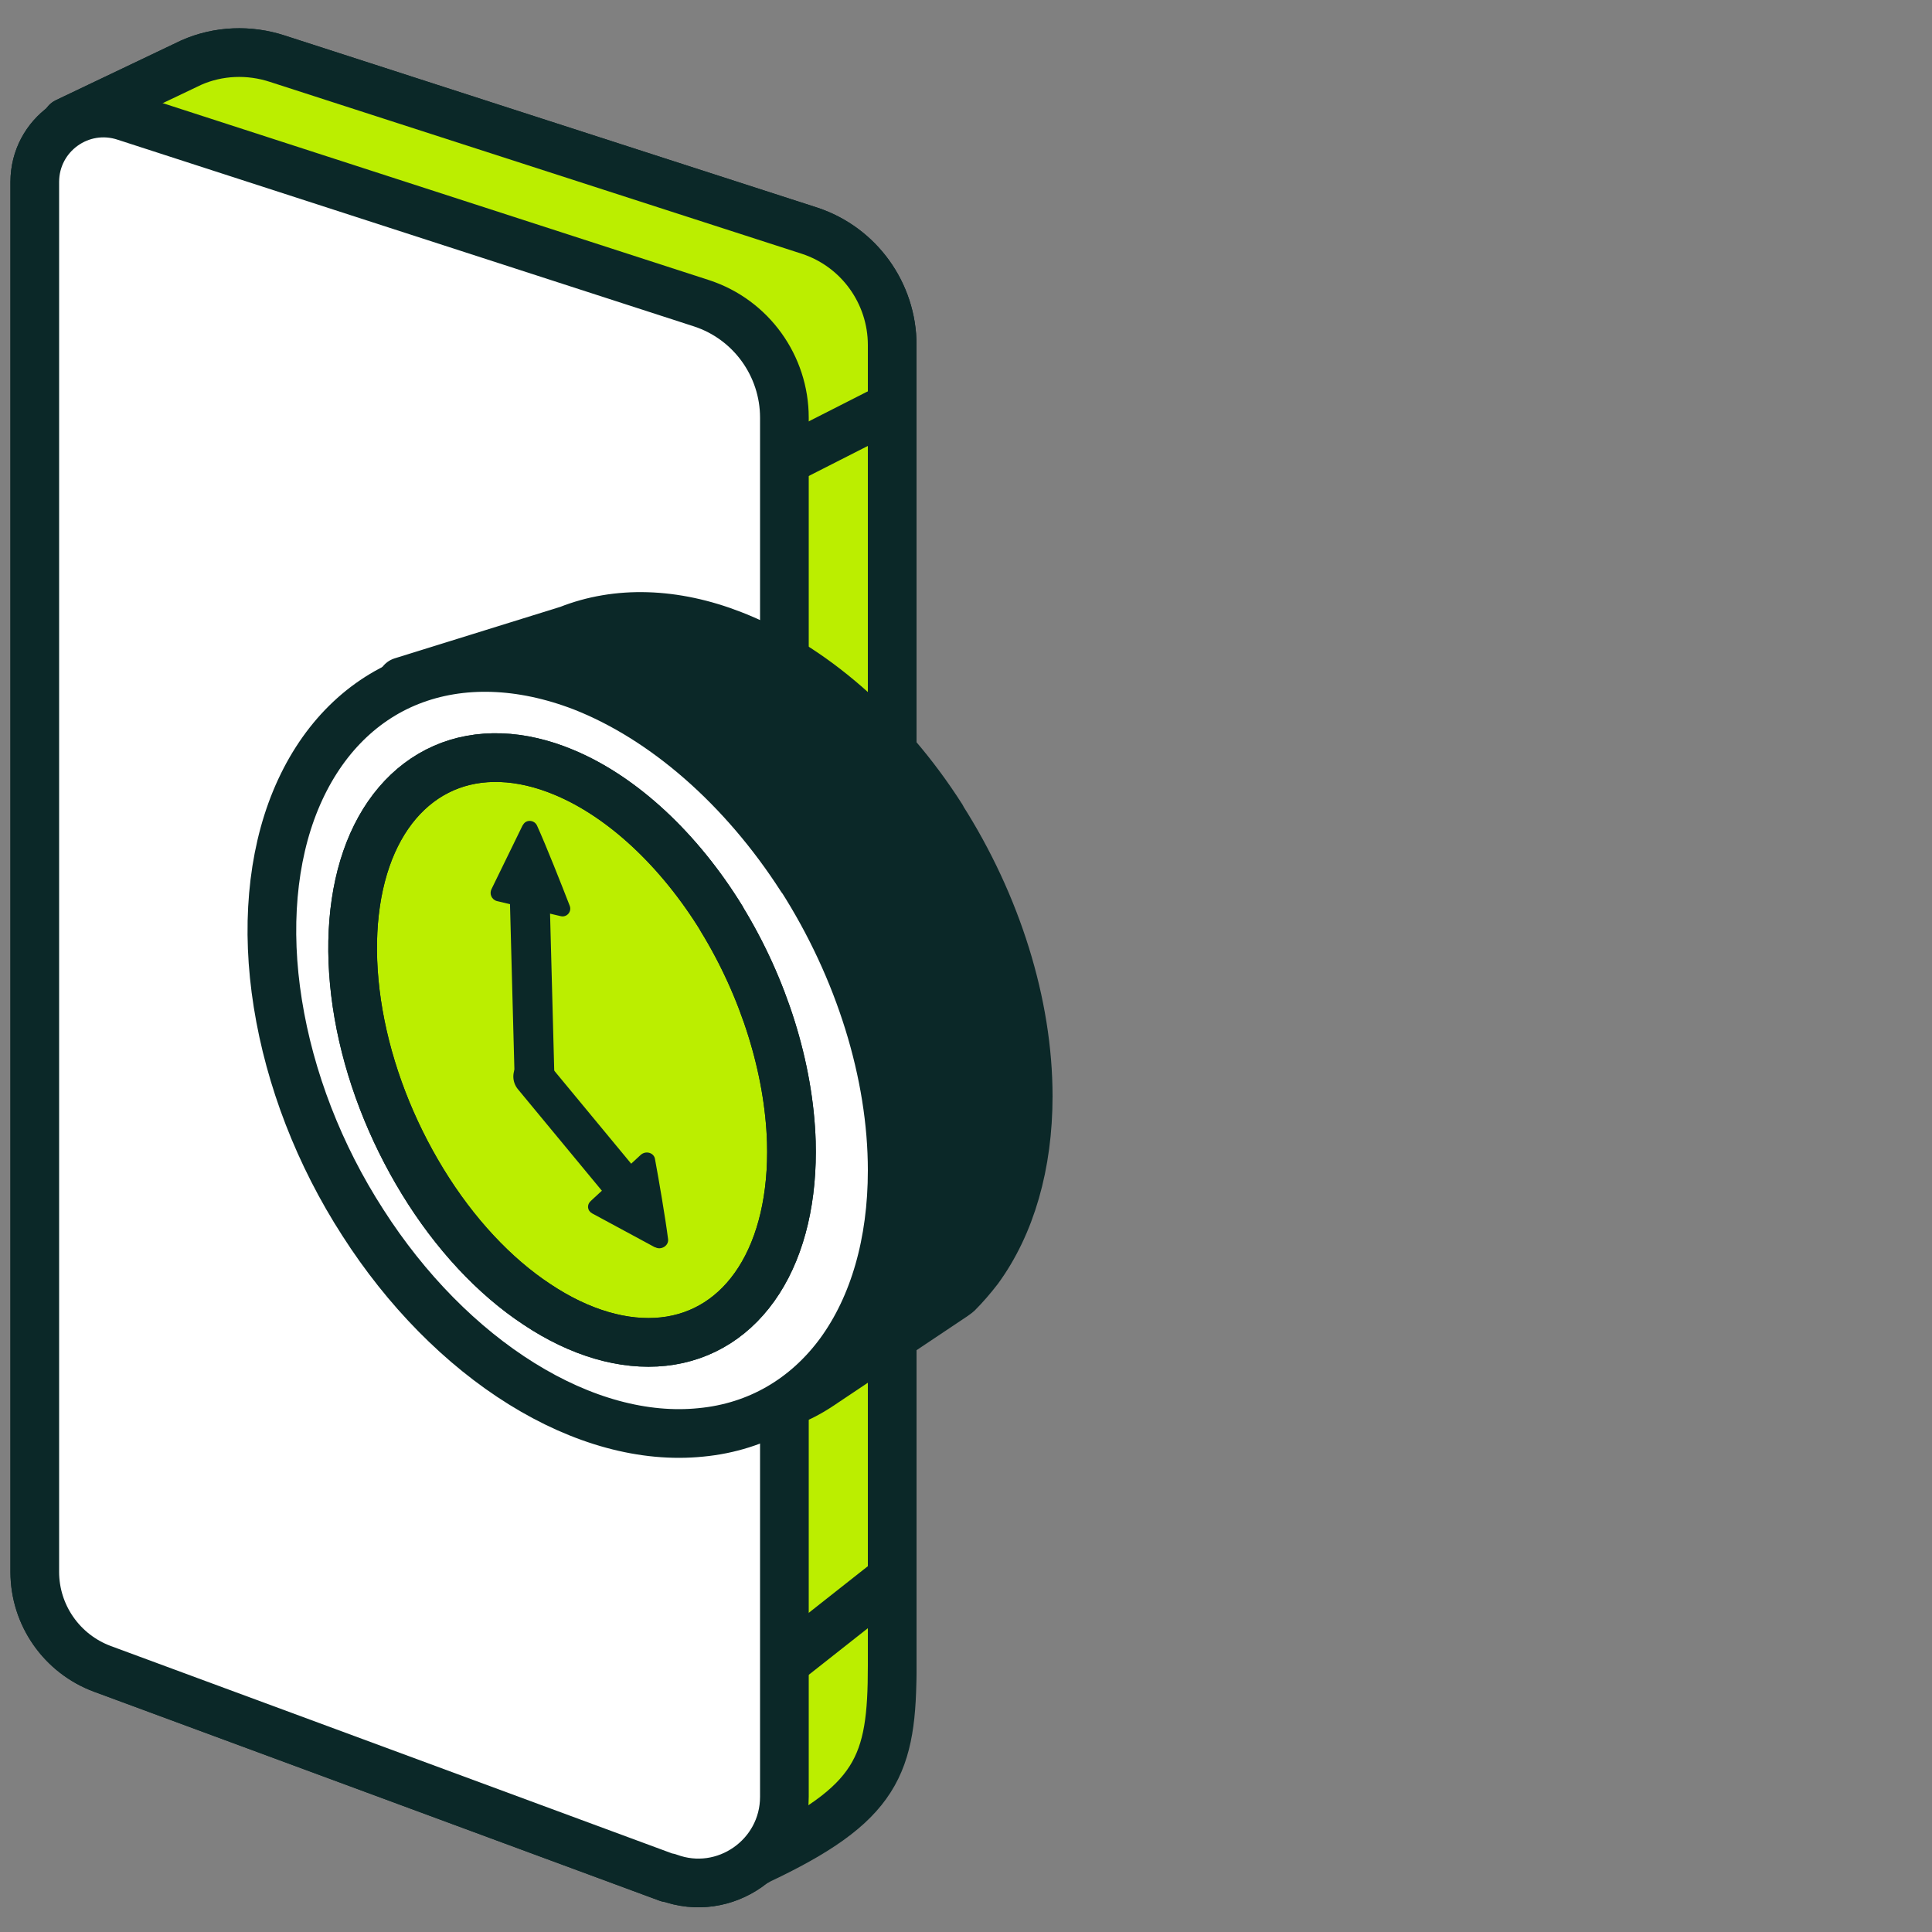
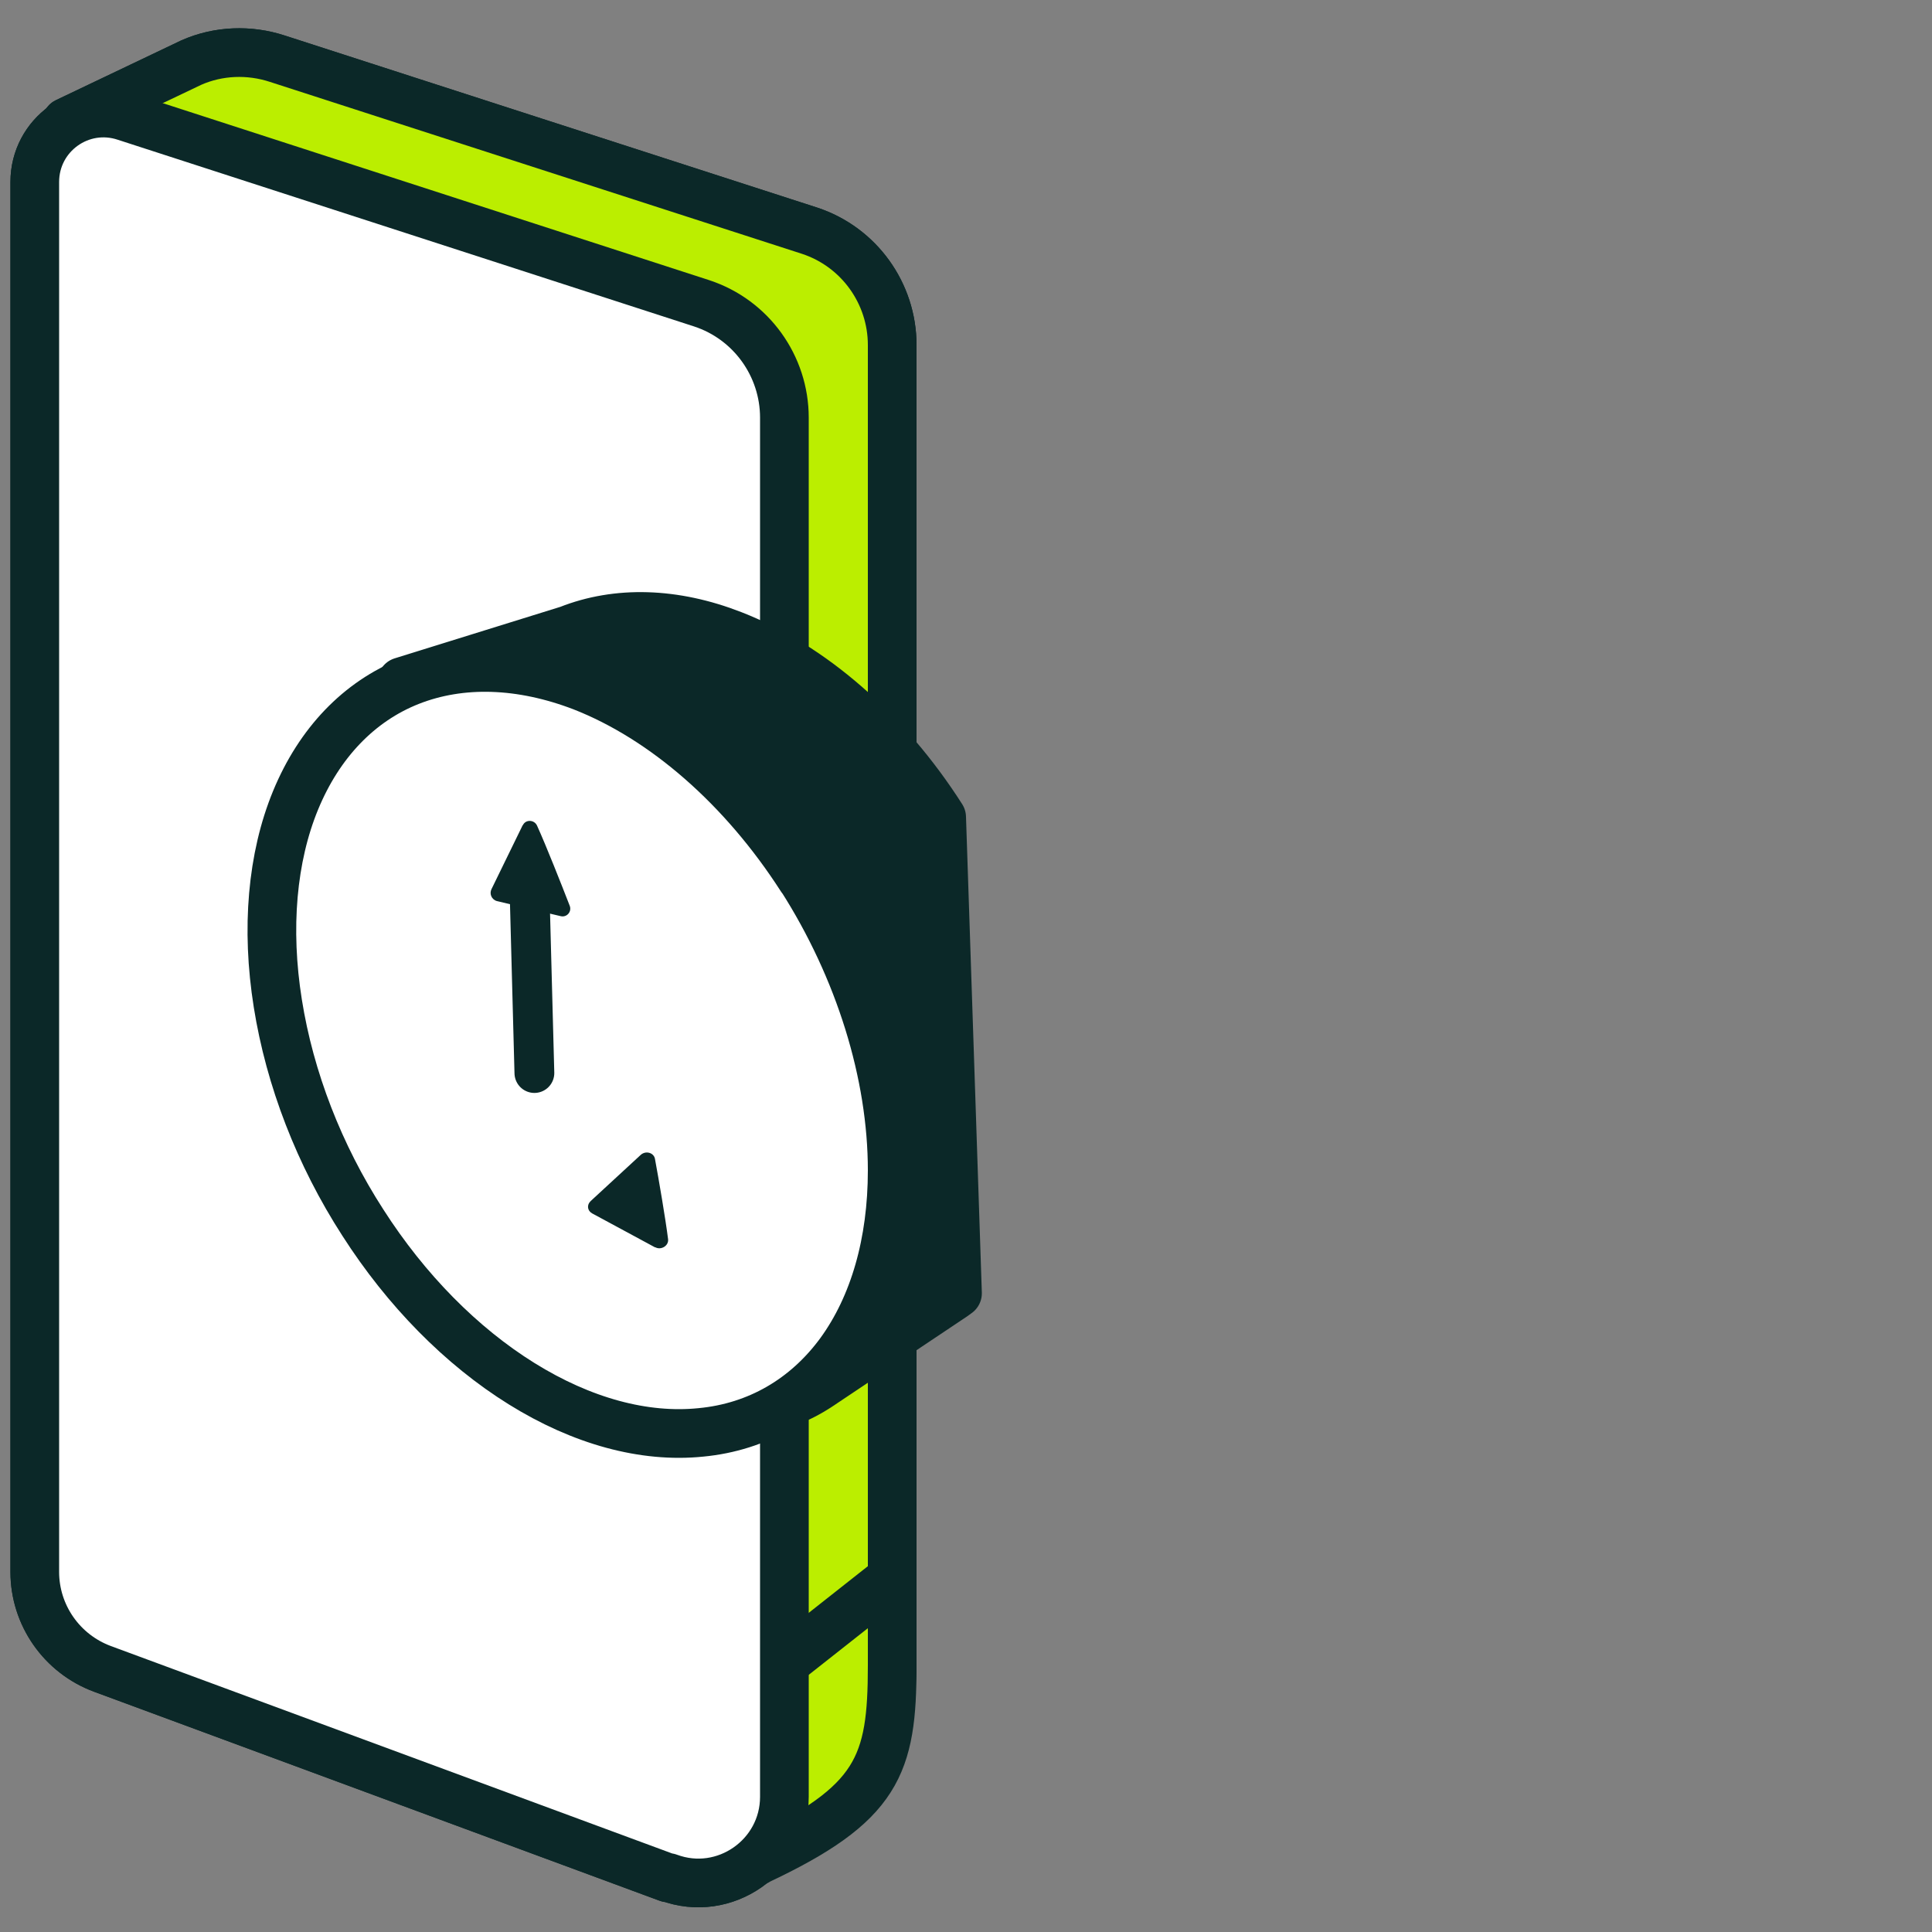
<svg xmlns="http://www.w3.org/2000/svg" id="Layer_1" data-name="Layer 1" width="50" height="50" viewBox="0 0 50 50">
  <rect x="0" y="0" width="50" height="50" fill="#808080" stroke="none" />
  <defs>
    <style>
      .cls-1, .cls-2, .cls-3 {
        fill: none;
      }

      .cls-4 {
        fill: #fff;
      }

      .cls-4, .cls-5, .cls-2, .cls-3, .cls-6 {
        stroke: #0b2828;
        stroke-linecap: round;
        stroke-linejoin: round;
      }

      .cls-4, .cls-5, .cls-3, .cls-6 {
        stroke-width: 1.26px;
      }

      .cls-7, .cls-6 {
        fill: #0b2828;
      }

      .cls-5 {
        fill: #be0;
      }

      .cls-2 {
        stroke-width: 1.03px;
      }

      .cls-8 {
        clip-path: url(#clippath);
      }
    </style>
    <clipPath id="clippath">
      <rect class="cls-1" width="27.91" height="50" />
    </clipPath>
  </defs>
  <g class="cls-8">
    <g>
      <path class="cls-4" d="M19.87,47.71l-15.01-5.64c-.7-.26-1.16-.93-1.16-1.67L1.72,3.16l3.23-1.54c.7-.31,1.5-.34,2.23-.1l13.77,4.45c1.28.42,2.14,1.62,2.14,2.96v34.17s0,.1,0,.16c-.06,1.57-.91,3-2.23,3.83l-.98.62Z" />
      <path class="cls-4" d="M17.29,48.6l-14.64-5.41c-1.05-.39-1.75-1.39-1.75-2.51V4.71c0-1.22,1.19-2.08,2.35-1.69l14.91,4.83c1.28.42,2.14,1.62,2.14,2.96v35.69c0,1.55-1.55,2.63-3,2.09Z" />
      <path class="cls-4" d="M18.06,47.85c-.16,0-.31-.03-.47-.09l-14.64-5.41c-.7-.26-1.16-.93-1.16-1.67V4.71c0-.55.46-.89.89-.89.09,0,.19.02.28.05l14.91,4.83c.91.3,1.52,1.15,1.52,2.12v35.69c0,.83-.69,1.34-1.34,1.34Z" />
      <path class="cls-5" d="M19.6,48.16l-14.75-6.08c-.7-.26-1.16-.93-1.16-1.67L1.72,3.16l3.23-1.54c.7-.31,1.5-.34,2.23-.1l13.77,4.45c1.28.42,2.14,1.62,2.14,2.96v34.17c0,2.59-.36,3.58-3.48,5.05Z" />
      <path class="cls-4" d="M17.29,48.6l-14.64-5.41c-1.05-.39-1.75-1.39-1.75-2.51V4.71c0-1.22,1.19-2.08,2.35-1.69l14.91,4.83c1.28.42,2.14,1.62,2.14,2.96v35.69c0,1.55-1.55,2.63-3,2.09Z" />
      <path class="cls-4" d="M21.82,24.94l.19-.09c.15-.07.25-.23.25-.4v-4.28c0-.33-.34-.54-.64-.4l-.19.09c-.15.07-.25.23-.25.4v4.28c0,.33.34.54.64.4Z" />
-       <path class="cls-3" d="M20.54,11.81l2.4-1.22" />
      <path class="cls-3" d="M20.54,42.85l2.32-1.83" />
-       <path class="cls-6" d="M24.37,21.15c-1.43-2.24-3.38-3.93-5.41-4.72-1.51-.59-2.99-.63-4.25-.13l-4.31,1.34,2.17.36c-.26.37-.49.78-.67,1.23-.58,1.41-.73,3.16-.43,5.01.3,1.85,1.02,3.73,2.09,5.4,1.07,1.67,2.43,3.05,3.91,3.97.43.26.86.49,1.29.67l-3.37,1.42,2.19.69c1.22.38,2.55.19,3.62-.52l3.47-2.32.11-.08c.19-.19.37-.4.54-.62.84-1.15,1.29-2.71,1.29-4.48,0-2.38-.81-4.97-2.24-7.21Z" />
-       <path class="cls-4" d="M21.46,26.56c-.52-1.69-1.41-3.3-2.55-4.63-1.14-1.33-2.48-2.33-3.85-2.86-1.84-.71-3.6-.54-4.89.48-1.3,1.02-2.03,2.8-2.03,4.95,0,1.61.41,3.33,1.17,4.96.76,1.63,1.84,3.09,3.11,4.19,1.27,1.1,2.66,1.8,4,2.01,1.34.21,2.58-.09,3.54-.85.97-.76,1.63-1.95,1.89-3.42.27-1.47.13-3.16-.39-4.84Z" />
+       <path class="cls-6" d="M24.37,21.15c-1.43-2.24-3.38-3.93-5.41-4.72-1.51-.59-2.99-.63-4.25-.13l-4.31,1.34,2.17.36c-.26.37-.49.78-.67,1.23-.58,1.41-.73,3.16-.43,5.01.3,1.85,1.02,3.73,2.09,5.4,1.07,1.67,2.43,3.05,3.91,3.97.43.26.86.49,1.29.67l-3.37,1.42,2.19.69c1.22.38,2.55.19,3.62-.52l3.47-2.32.11-.08Z" />
      <path class="cls-4" d="M20.74,22.73c-1.51-2.35-3.55-4.13-5.67-4.96-1.59-.61-3.14-.66-4.46-.14-1.32.52-2.35,1.6-2.96,3.08-.61,1.48-.77,3.32-.46,5.26.31,1.95,1.07,3.92,2.2,5.67,1.12,1.75,2.55,3.2,4.11,4.17,1.56.97,3.17,1.41,4.64,1.26,1.47-.14,2.72-.87,3.6-2.07.88-1.21,1.35-2.84,1.35-4.71,0-2.5-.85-5.22-2.35-7.57Z" />
-       <path class="cls-5" d="M18.68,23.78c-1.1-1.79-2.57-3.16-4.08-3.79-1.12-.47-2.21-.51-3.12-.11-.91.4-1.61,1.22-2,2.35-.39,1.13-.46,2.53-.2,4.02.26,1.49.84,2.99,1.66,4.33.82,1.34,1.85,2.45,2.96,3.18,1.11.74,2.25,1.07,3.27.96,1.02-.11,1.88-.66,2.47-1.58.59-.92.88-2.17.84-3.59-.06-1.91-.71-3.99-1.81-5.78Z" />
      <path class="cls-2" d="M13.83,27.77l-.12-4.51" />
-       <path class="cls-2" d="M16.05,30.58l-2.25-2.72" />
-       <path class="cls-3" d="M18.68,23.78c-1.1-1.79-2.57-3.16-4.08-3.79-1.12-.47-2.21-.51-3.12-.11-.91.4-1.61,1.22-2,2.35-.39,1.13-.46,2.53-.2,4.02.26,1.49.84,2.99,1.66,4.33.82,1.34,1.85,2.45,2.96,3.18,1.11.74,2.25,1.07,3.27.96,1.02-.11,1.88-.66,2.47-1.58.59-.92.88-2.17.84-3.59-.06-1.91-.71-3.99-1.81-5.78Z" />
      <path class="cls-7" d="M13.53,21.35l-.81,1.66c-.06.12,0,.27.14.31l1.65.39c.16.04.3-.12.23-.28-.21-.54-.6-1.53-.84-2.06-.07-.16-.3-.17-.37-.01Z" />
      <path class="cls-7" d="M16.95,32.28l-1.63-.88c-.12-.07-.14-.22-.03-.32l1.29-1.19c.13-.12.34-.06.37.1.1.54.27,1.53.34,2.08.02.17-.18.29-.33.21Z" />
    </g>
  </g>
</svg>